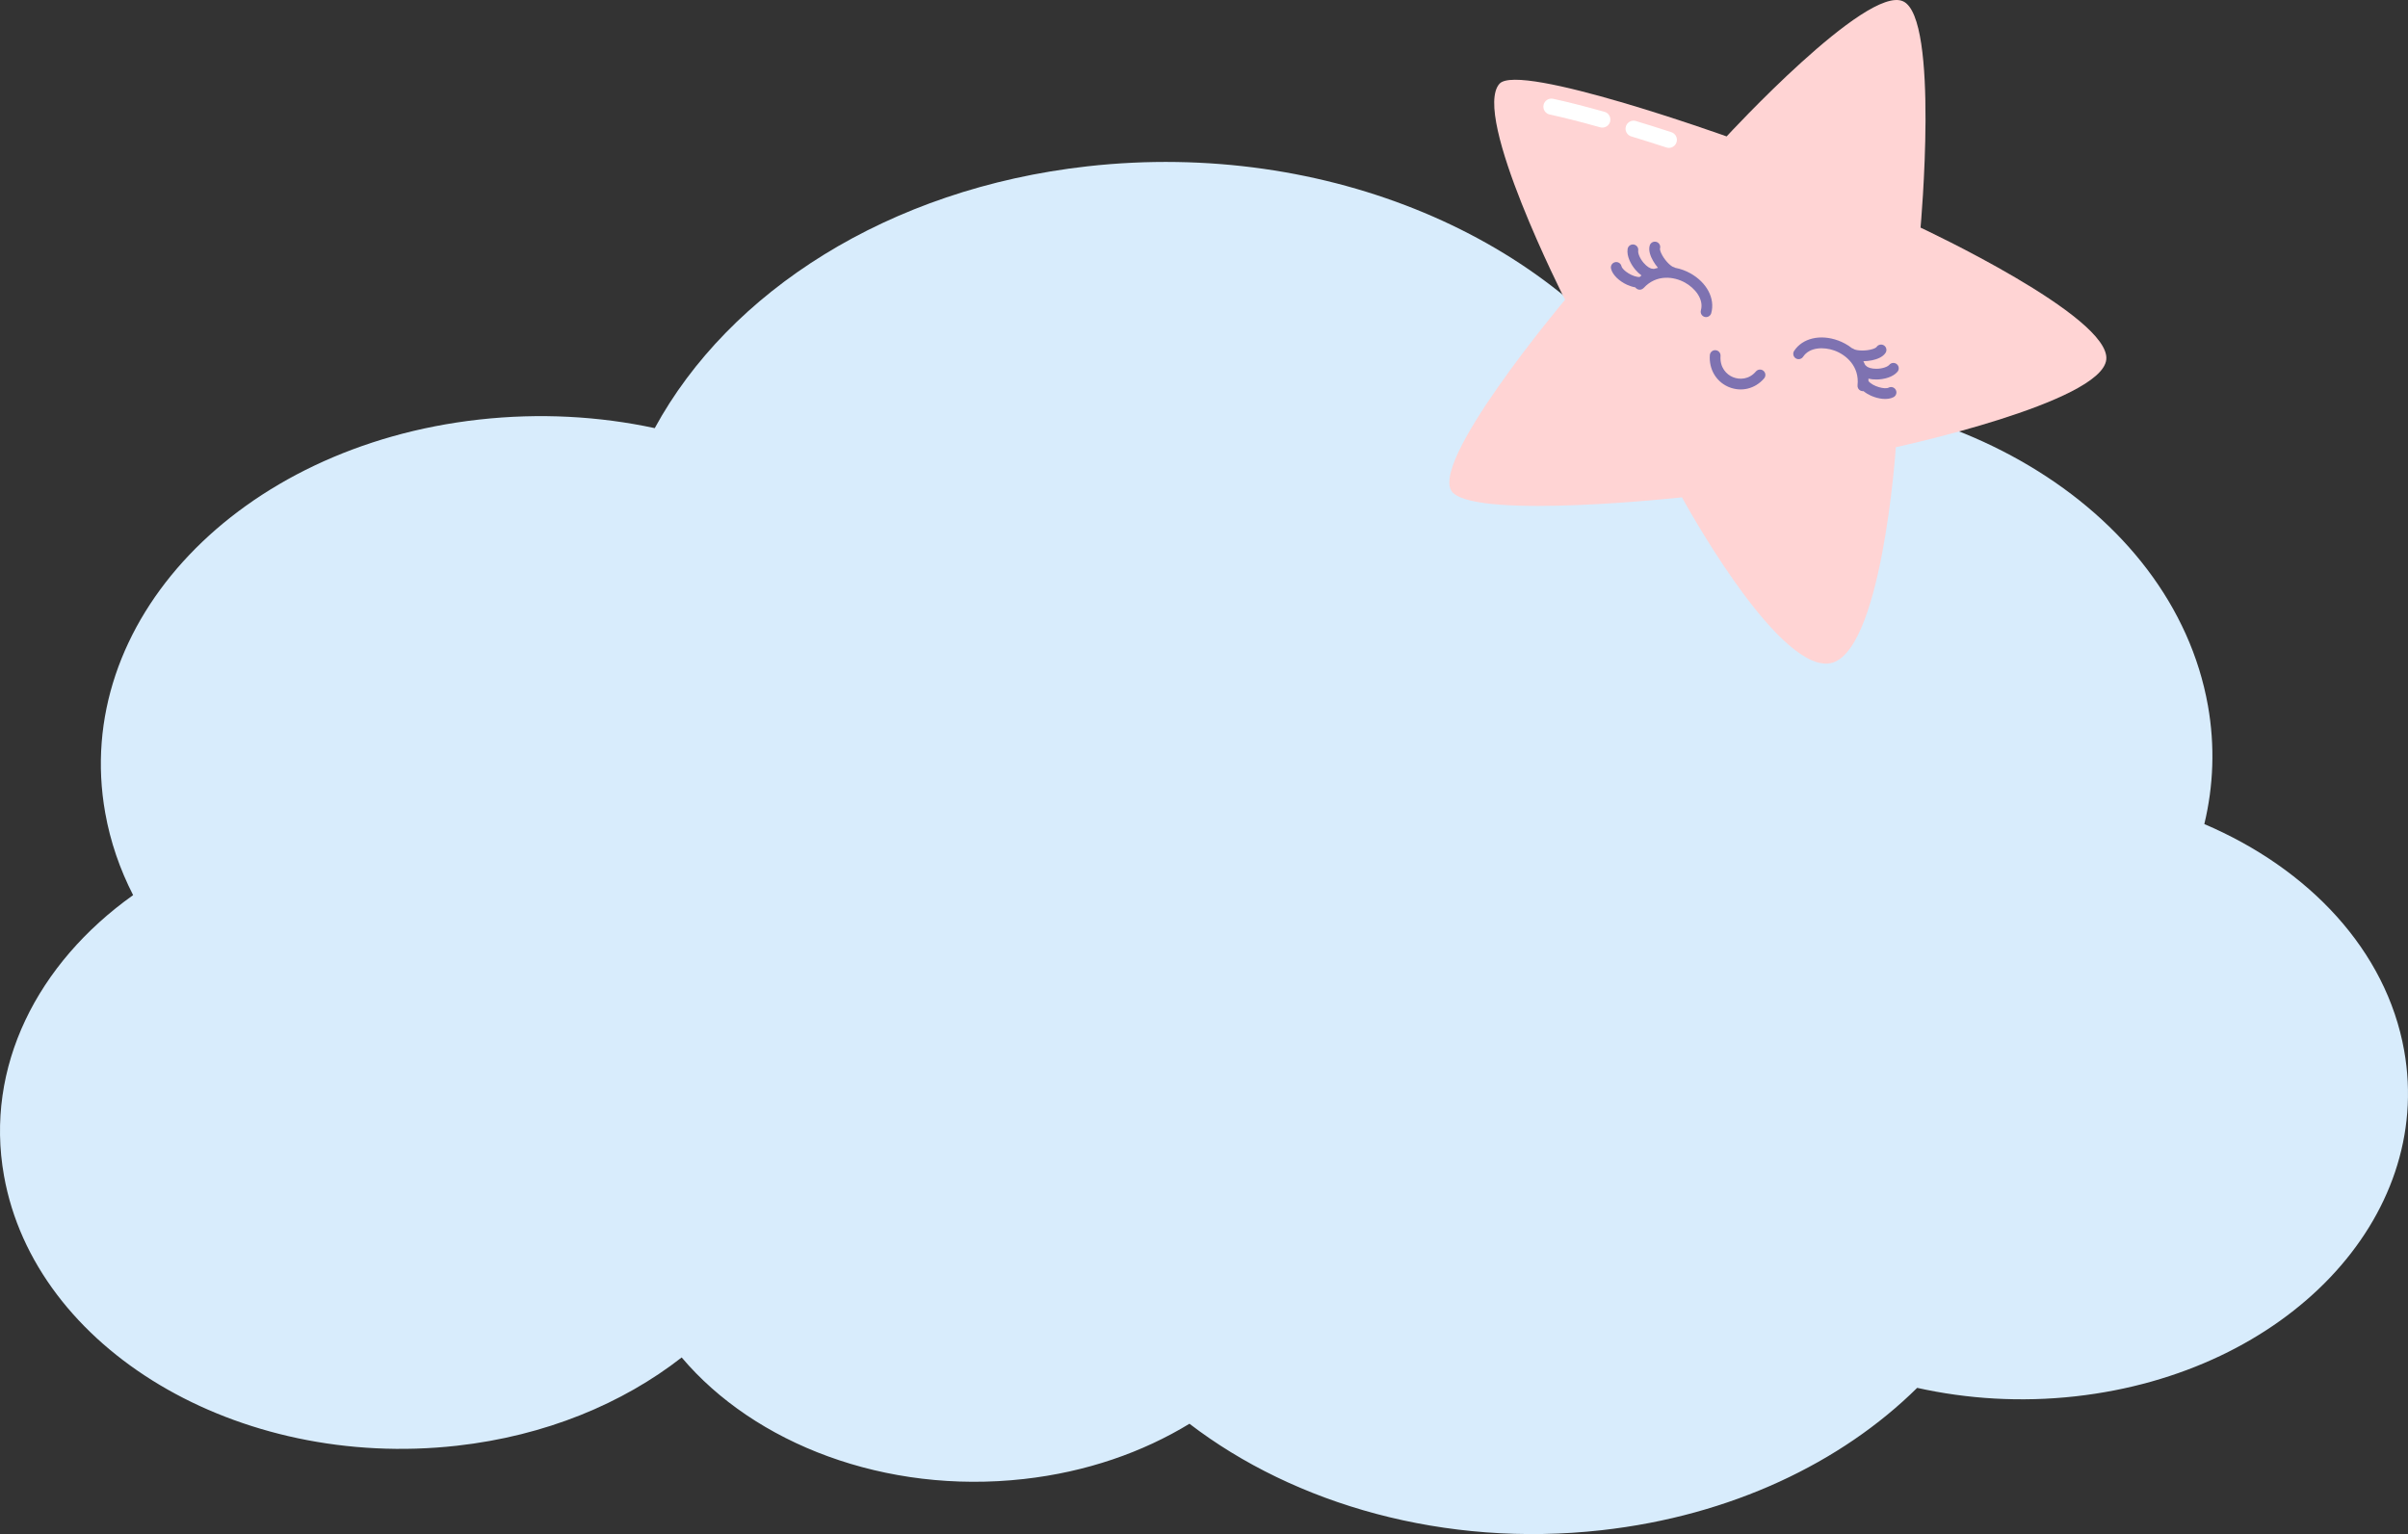
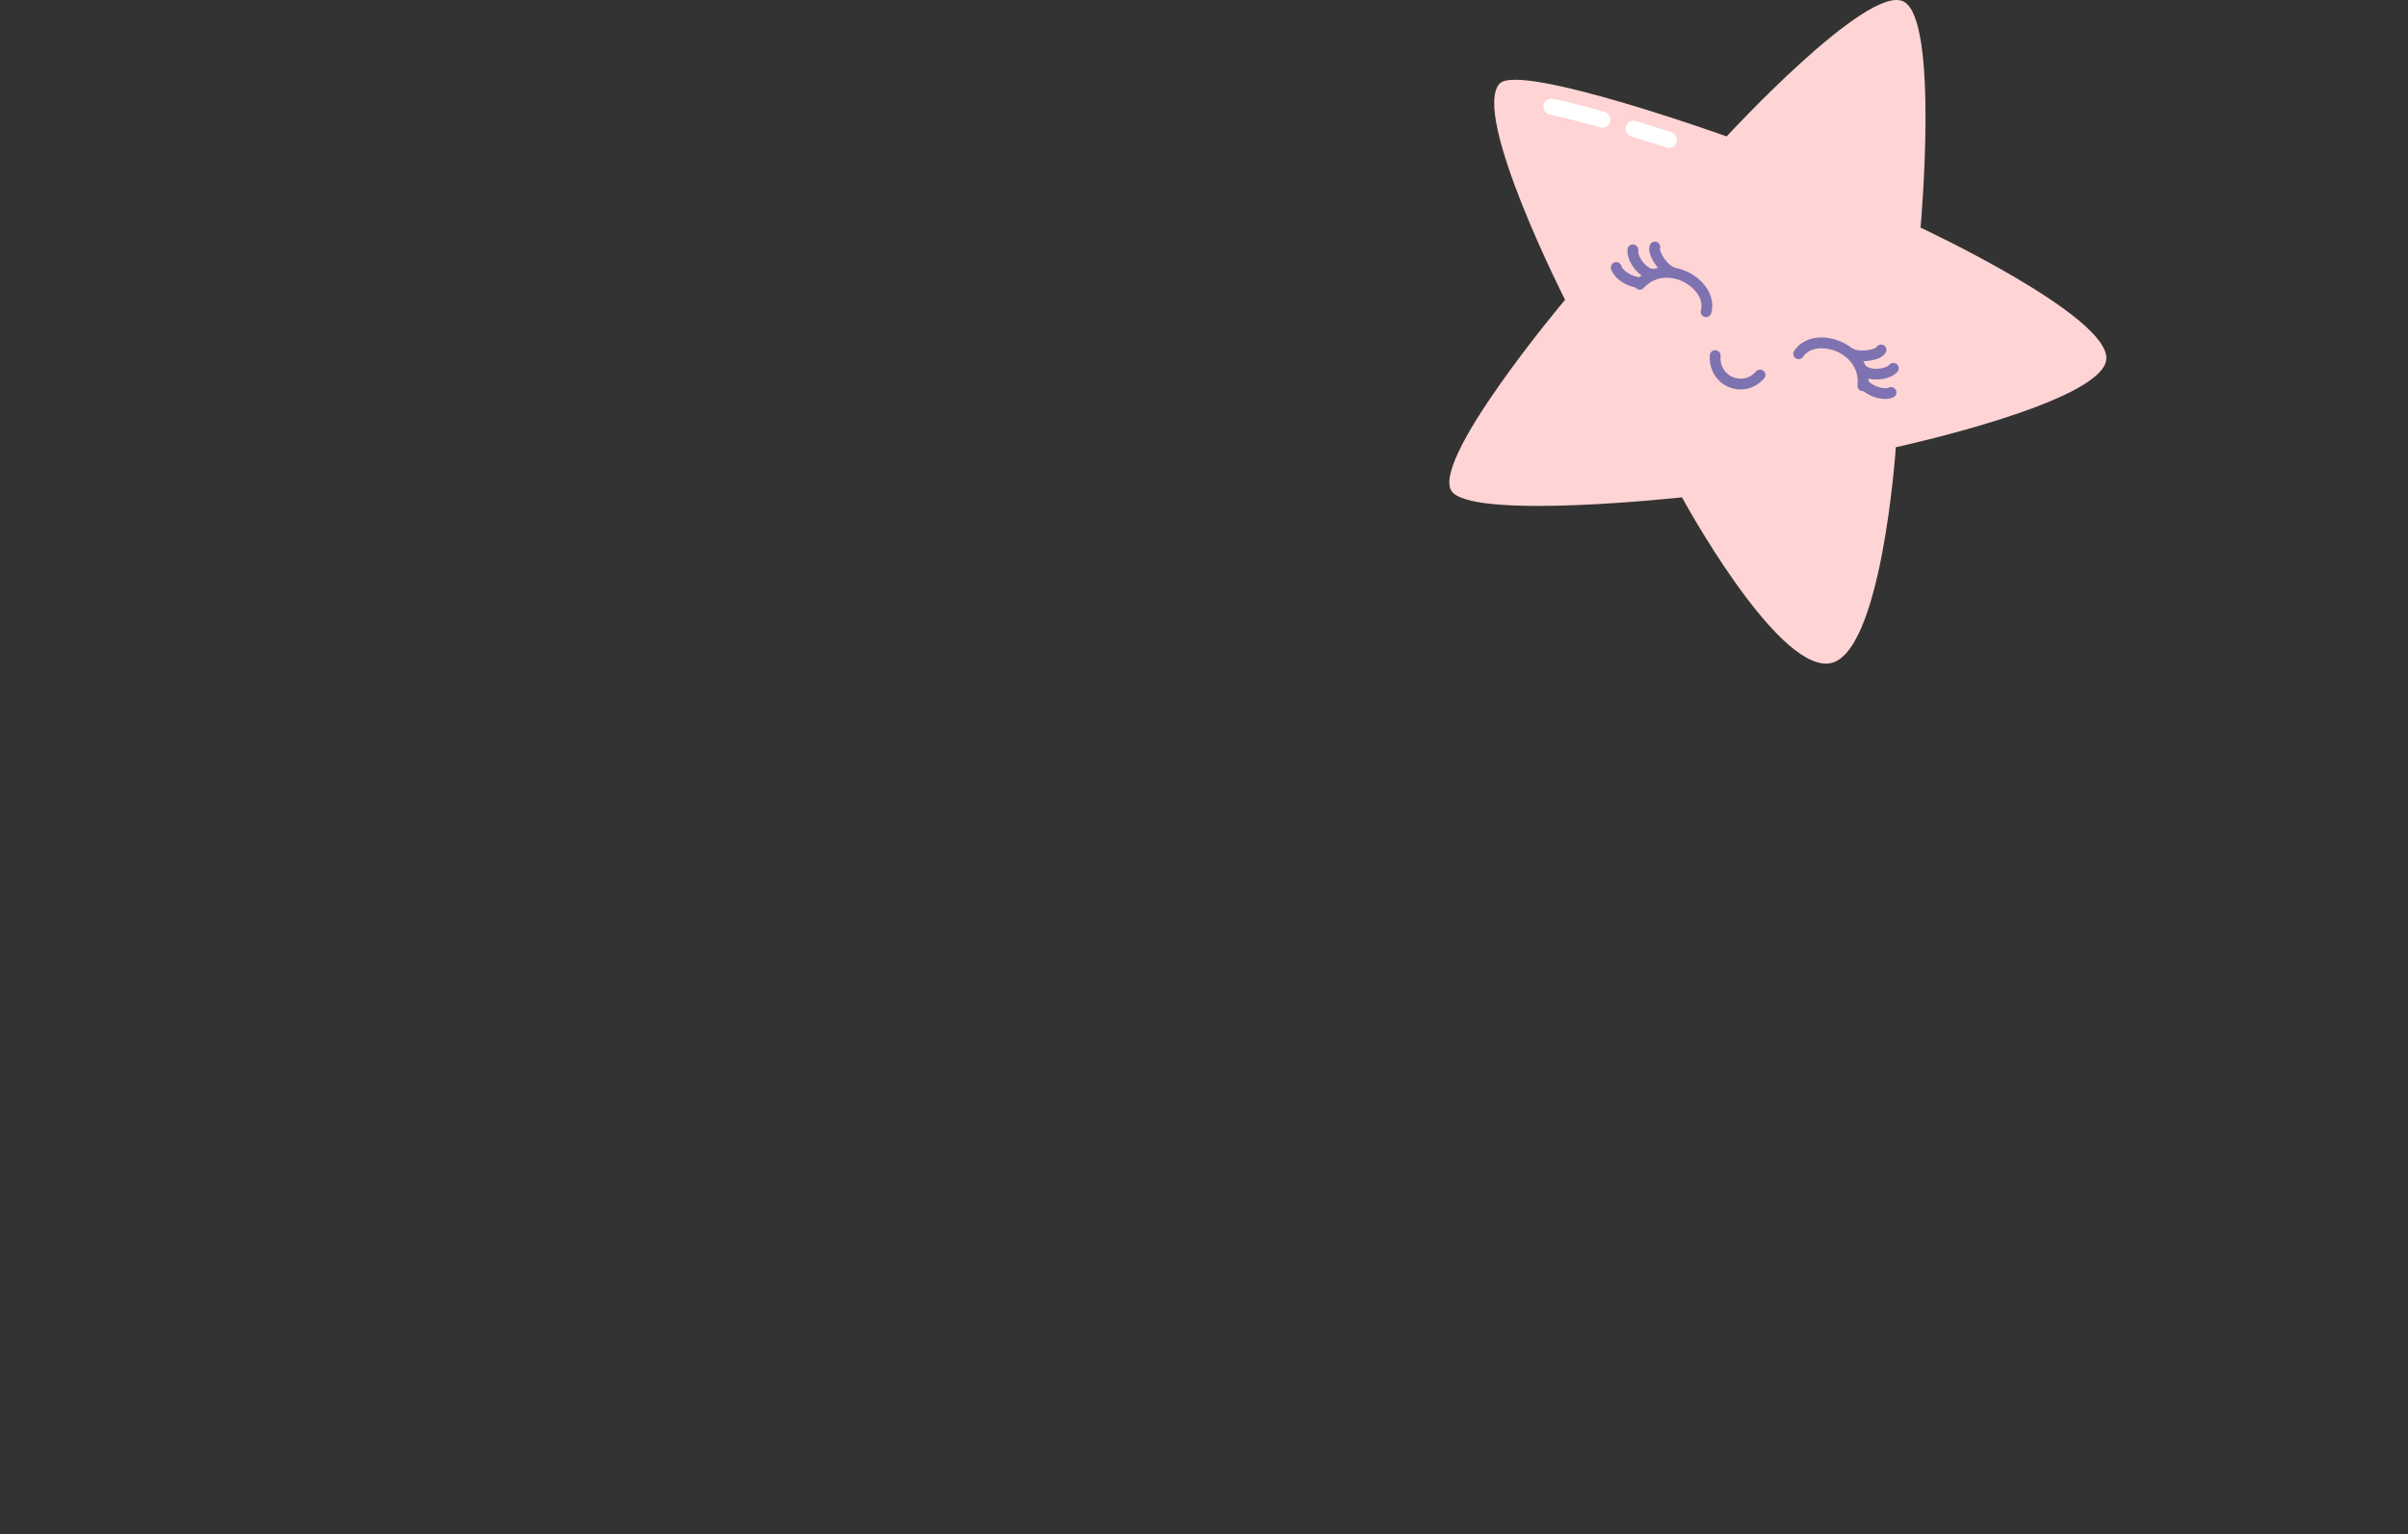
<svg xmlns="http://www.w3.org/2000/svg" xml:space="preserve" width="158.451mm" height="100.97mm" version="1.1" style="shape-rendering:geometricPrecision; text-rendering:geometricPrecision; image-rendering:optimizeQuality; fill-rule:evenodd; clip-rule:evenodd" viewBox="0 0 6661.84 4245.13">
  <rect x="0" y="0" width="6661.84" height="4245.13" fill="#333333" stroke="none" />
  <defs>
    <style type="text/css">
   
    .fil3 {fill:#7E72B1;fill-rule:nonzero}
    .fil0 {fill:#D8ECFC;fill-rule:nonzero}
    .fil1 {fill:#FFD4D4;fill-rule:nonzero}
    .fil2 {fill:white;fill-rule:nonzero}
   
  </style>
  </defs>
  <g id="Слой_x0020_1">
-     <path class="fil0" d="M6098.36 2280.38c25.31,-105.26 29.91,-215.81 9.95,-327.91 -97.94,-550.13 -740,-932.75 -1434.25,-855.2 -28.35,3.17 -56.23,7.27 -83.93,11.69 -290.7,-447.97 -916.09,-723.08 -1581.31,-648.78 -550.98,61.54 -992.28,347.42 -1197.42,724.56 -153.88,-33.04 -318.36,-42.43 -486.11,-23.69 -664.96,74.27 -1127.99,561.5 -1034.21,1088.3 14.25,80.03 40.56,156.06 77.19,227.64 -265.21,188.89 -410.84,475.44 -357.26,776.43 85.53,480.47 646.49,814.99 1253.01,747.24 244.64,-27.32 458.42,-116.63 621.88,-244.26 201.7,238.84 563.27,379.2 946.43,336.4 173.31,-19.36 329.04,-74.09 458.37,-152.97 291.85,223.81 706.44,343.05 1140.07,294.62 358.01,-39.99 663.55,-186.79 873.17,-393.92 138.38,30.79 286.62,40.34 438.08,23.42 584.6,-65.3 991.63,-493.73 909.22,-956.7 -49.37,-277.32 -263.75,-503.52 -552.88,-626.85z" />
    <g id="_2385814625328">
      <path class="fil1" d="M5265.21 3.68c100.76,47.08 48.08,626.18 48.08,626.18 0,0 527.41,246.06 513.8,365.43 -13.58,119.34 -582.19,242.27 -582.19,242.27 0,0 -39.04,585.96 -187.24,598.54 -148.22,12.56 -404.37,-459.86 -404.37,-459.86 0,0 -554.23,60.83 -633.07,-12.11 -78.83,-72.95 309.55,-534.57 309.55,-534.57 0,0 -259.61,-511.43 -181.26,-597.91 54.3,-59.95 628.3,145.84 628.3,145.84 0,0 387.66,-420.88 488.39,-373.8z" />
      <path class="fil2" d="M4510.16 376.42c-9.99,-4.54 -15.33,-15.91 -12.05,-26.7 3.56,-11.76 15.99,-18.39 27.75,-14.82 31.89,9.68 64.89,20.07 98.07,30.89 11.66,3.86 18.06,16.36 14.26,28.05 -3.81,11.68 -16.37,18.07 -28.05,14.26 -32.89,-10.72 -65.6,-21.03 -97.21,-30.62 -0.95,-0.29 -1.89,-0.64 -2.78,-1.05z" />
      <path class="fil2" d="M4282.81 315.37c-9.32,-4.24 -14.76,-14.53 -12.51,-24.95 2.6,-12.01 14.44,-19.64 26.45,-17.04 39.86,8.61 87.71,20.76 142.22,36.08 11.76,3.2 18.71,15.61 15.39,27.43 -3.32,11.84 -15.61,18.73 -27.43,15.4 -53.65,-15.07 -100.61,-26.99 -139.58,-35.41 -1.59,-0.35 -3.12,-0.85 -4.54,-1.5z" />
      <path class="fil3" d="M4780.13 1069.85c-33.1,-15.06 -52.55,-48.88 -49.78,-87.08 0.59,-8.16 7.69,-14.32 15.86,-13.71 8.16,0.6 14.31,7.68 13.71,15.85 -2.31,31.95 16.22,51.48 34.45,58.79 17.86,7.35 43.93,7.03 63.52,-15.85 5.32,-6.23 14.66,-6.93 20.92,-1.63 6.22,5.33 6.95,14.69 1.62,20.92 -24.62,28.76 -62.83,38.19 -97.33,24 -1,-0.4 -2,-0.84 -2.97,-1.28zm395.7 25.02c-7.45,-3.38 -14.41,-7.6 -20.34,-12.47 -1.12,0.13 -2.27,0.15 -3.45,0.02 -1.61,-0.17 -3.12,-0.6 -4.51,-1.23 -5.68,-2.59 -9.33,-8.6 -8.59,-15.14 5.73,-51.71 -30.9,-84.06 -63.95,-96 -29.28,-10.59 -68.88,-9.72 -86.65,17.2 -4.52,6.84 -13.73,8.7 -20.55,4.21 -6.84,-4.51 -8.72,-13.71 -4.21,-20.55 23.17,-35.11 71.99,-46.66 121.5,-28.76 13.01,4.7 26.44,11.87 38.64,21.47 1.67,0.42 3.3,1.16 4.8,2.21 5.23,3.56 24.42,6.1 44.15,2.16 13,-2.58 18.07,-6.5 18.83,-7.67 4.42,-6.86 13.66,-8.84 20.48,-4.53 6.88,4.39 8.96,13.45 4.61,20.36 -7.87,12.48 -24.76,18.22 -37.55,20.83 -7.31,1.49 -15.63,2.44 -24.06,2.62 1.93,3.41 3.69,6.95 5.26,10.62 1.1,0.71 2.13,1.57 3.04,2.59 3.55,3.98 13.71,7.9 28.4,7.68 17.03,-0.25 30.79,-5.82 35.1,-10.93 5.27,-6.27 14.66,-7.08 20.89,-1.79 6.26,5.28 7.07,14.63 1.8,20.9 -12.97,15.4 -38.13,21.2 -57.34,21.48 -8.28,0.12 -16.07,-0.7 -23.1,-2.38 0.13,2.22 0.19,4.49 0.2,6.78 11.7,14.84 45.44,23.5 55.56,18.18 7.26,-3.81 16.21,-0.99 20.03,6.25 3.8,7.26 1.01,16.22 -6.25,20.03 -16.08,8.43 -41.37,5.58 -62.73,-4.14zm-645.58 -294.51c-1.39,-0.63 -2.71,-1.49 -3.89,-2.59 -0.87,-0.8 -1.62,-1.68 -2.25,-2.61 -7.56,-1.28 -15.32,-3.76 -22.76,-7.14 -21.36,-9.72 -40.13,-26.91 -44.34,-44.57 -1.9,-7.96 3.02,-15.96 10.99,-17.87 7.94,-1.9 15.97,3.01 17.86,10.99 2.9,12.17 32.24,30.67 50.23,29.93 1.73,-1.5 3.47,-2.93 5.23,-4.29 -5.89,-4.2 -11.62,-9.53 -16.97,-15.85 -12.41,-14.67 -24.57,-37.44 -21.48,-57.34 1.26,-8.09 8.84,-13.63 16.94,-12.38 8.07,1.26 13.63,8.84 12.38,16.93 -1.02,6.6 3.82,20.63 14.82,33.63 9.48,11.21 19.1,16.31 24.45,16.37 1.36,0.02 2.68,0.23 3.93,0.59 3.81,-1.22 7.64,-2.22 11.48,-3.01 -5.4,-6.47 -10.15,-13.37 -13.83,-19.86 -6.44,-11.35 -13.21,-27.86 -8.98,-41.99 2.35,-7.85 10.62,-12.3 18.47,-9.95 7.87,2.34 12.3,10.61 9.94,18.47 -0.39,1.34 -0,7.74 6.59,19.24 10.01,17.47 24.55,30.27 30.64,31.86 1.8,0.44 3.42,1.19 4.86,2.18 15.22,2.9 29.43,8.31 41.53,15.01 46.02,25.55 69.38,69.96 58.14,110.49 -2.19,7.89 -10.36,12.52 -18.26,10.33 -7.91,-2.21 -12.52,-10.36 -10.33,-18.26 8.62,-31.08 -16.75,-61.51 -43.96,-76.62 -30.83,-17.11 -79.18,-23.45 -114.39,14.86 -4.45,4.85 -11.39,6.05 -17.07,3.47z" />
    </g>
  </g>
</svg>